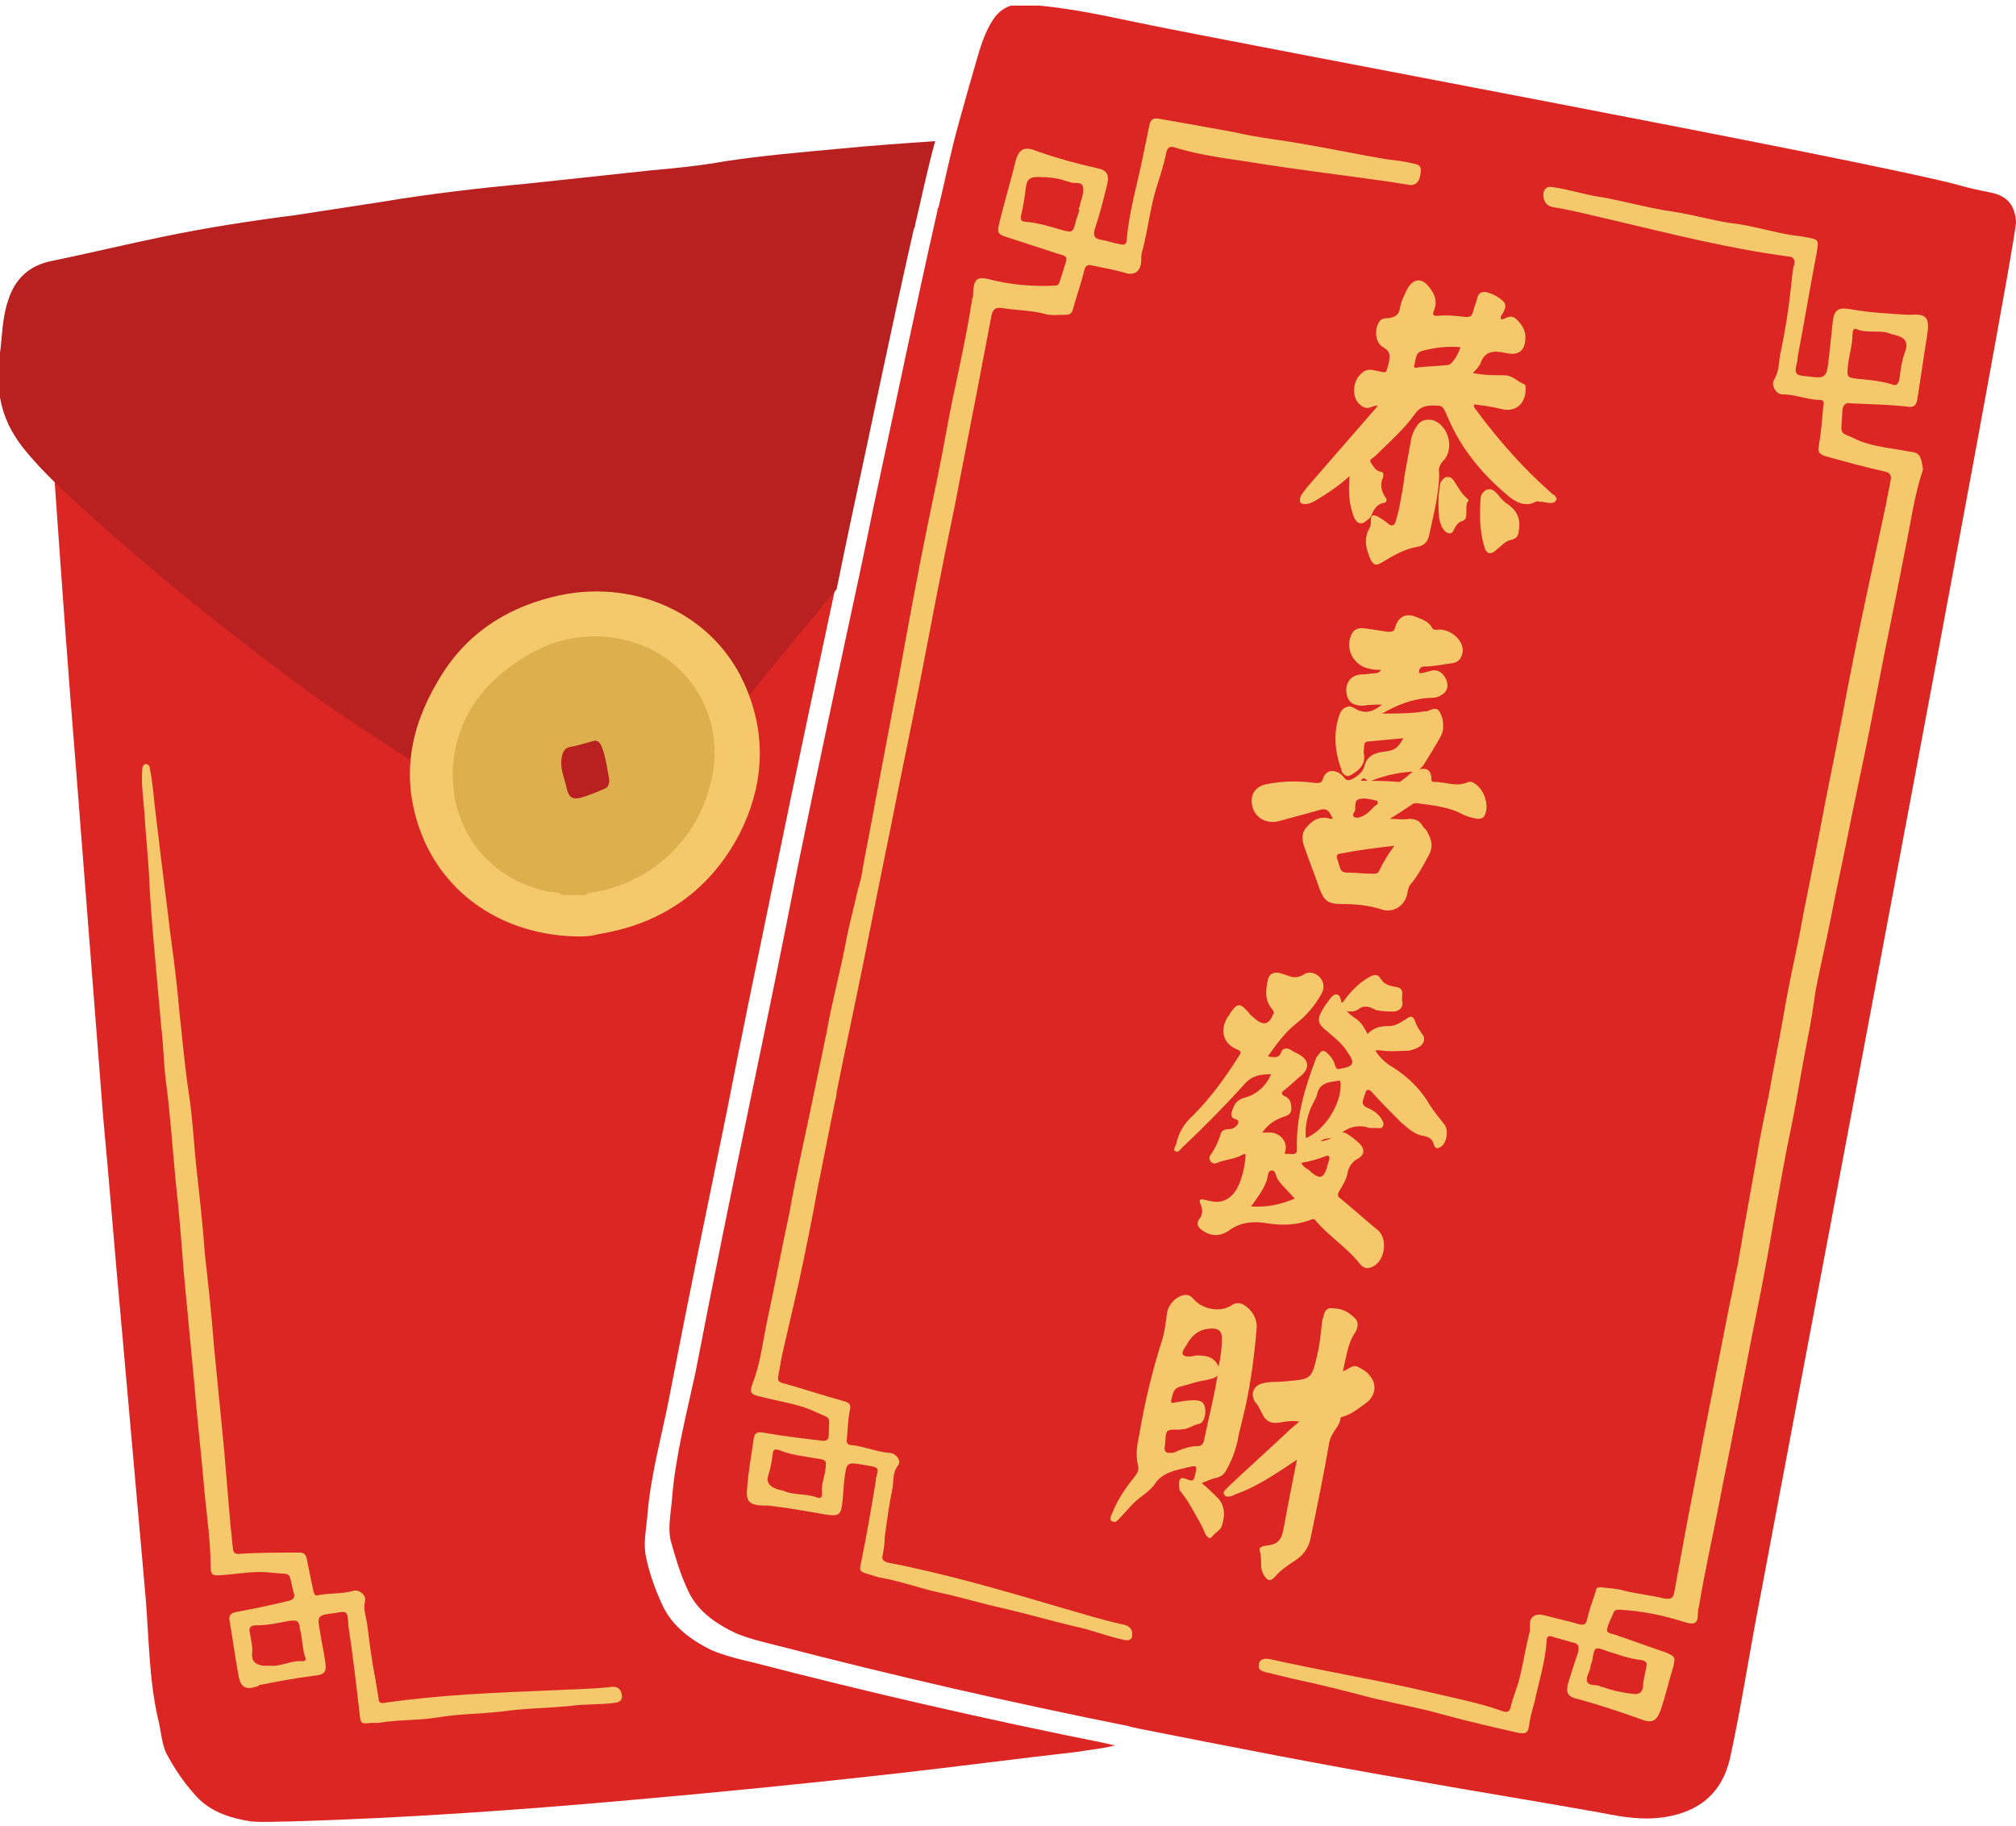
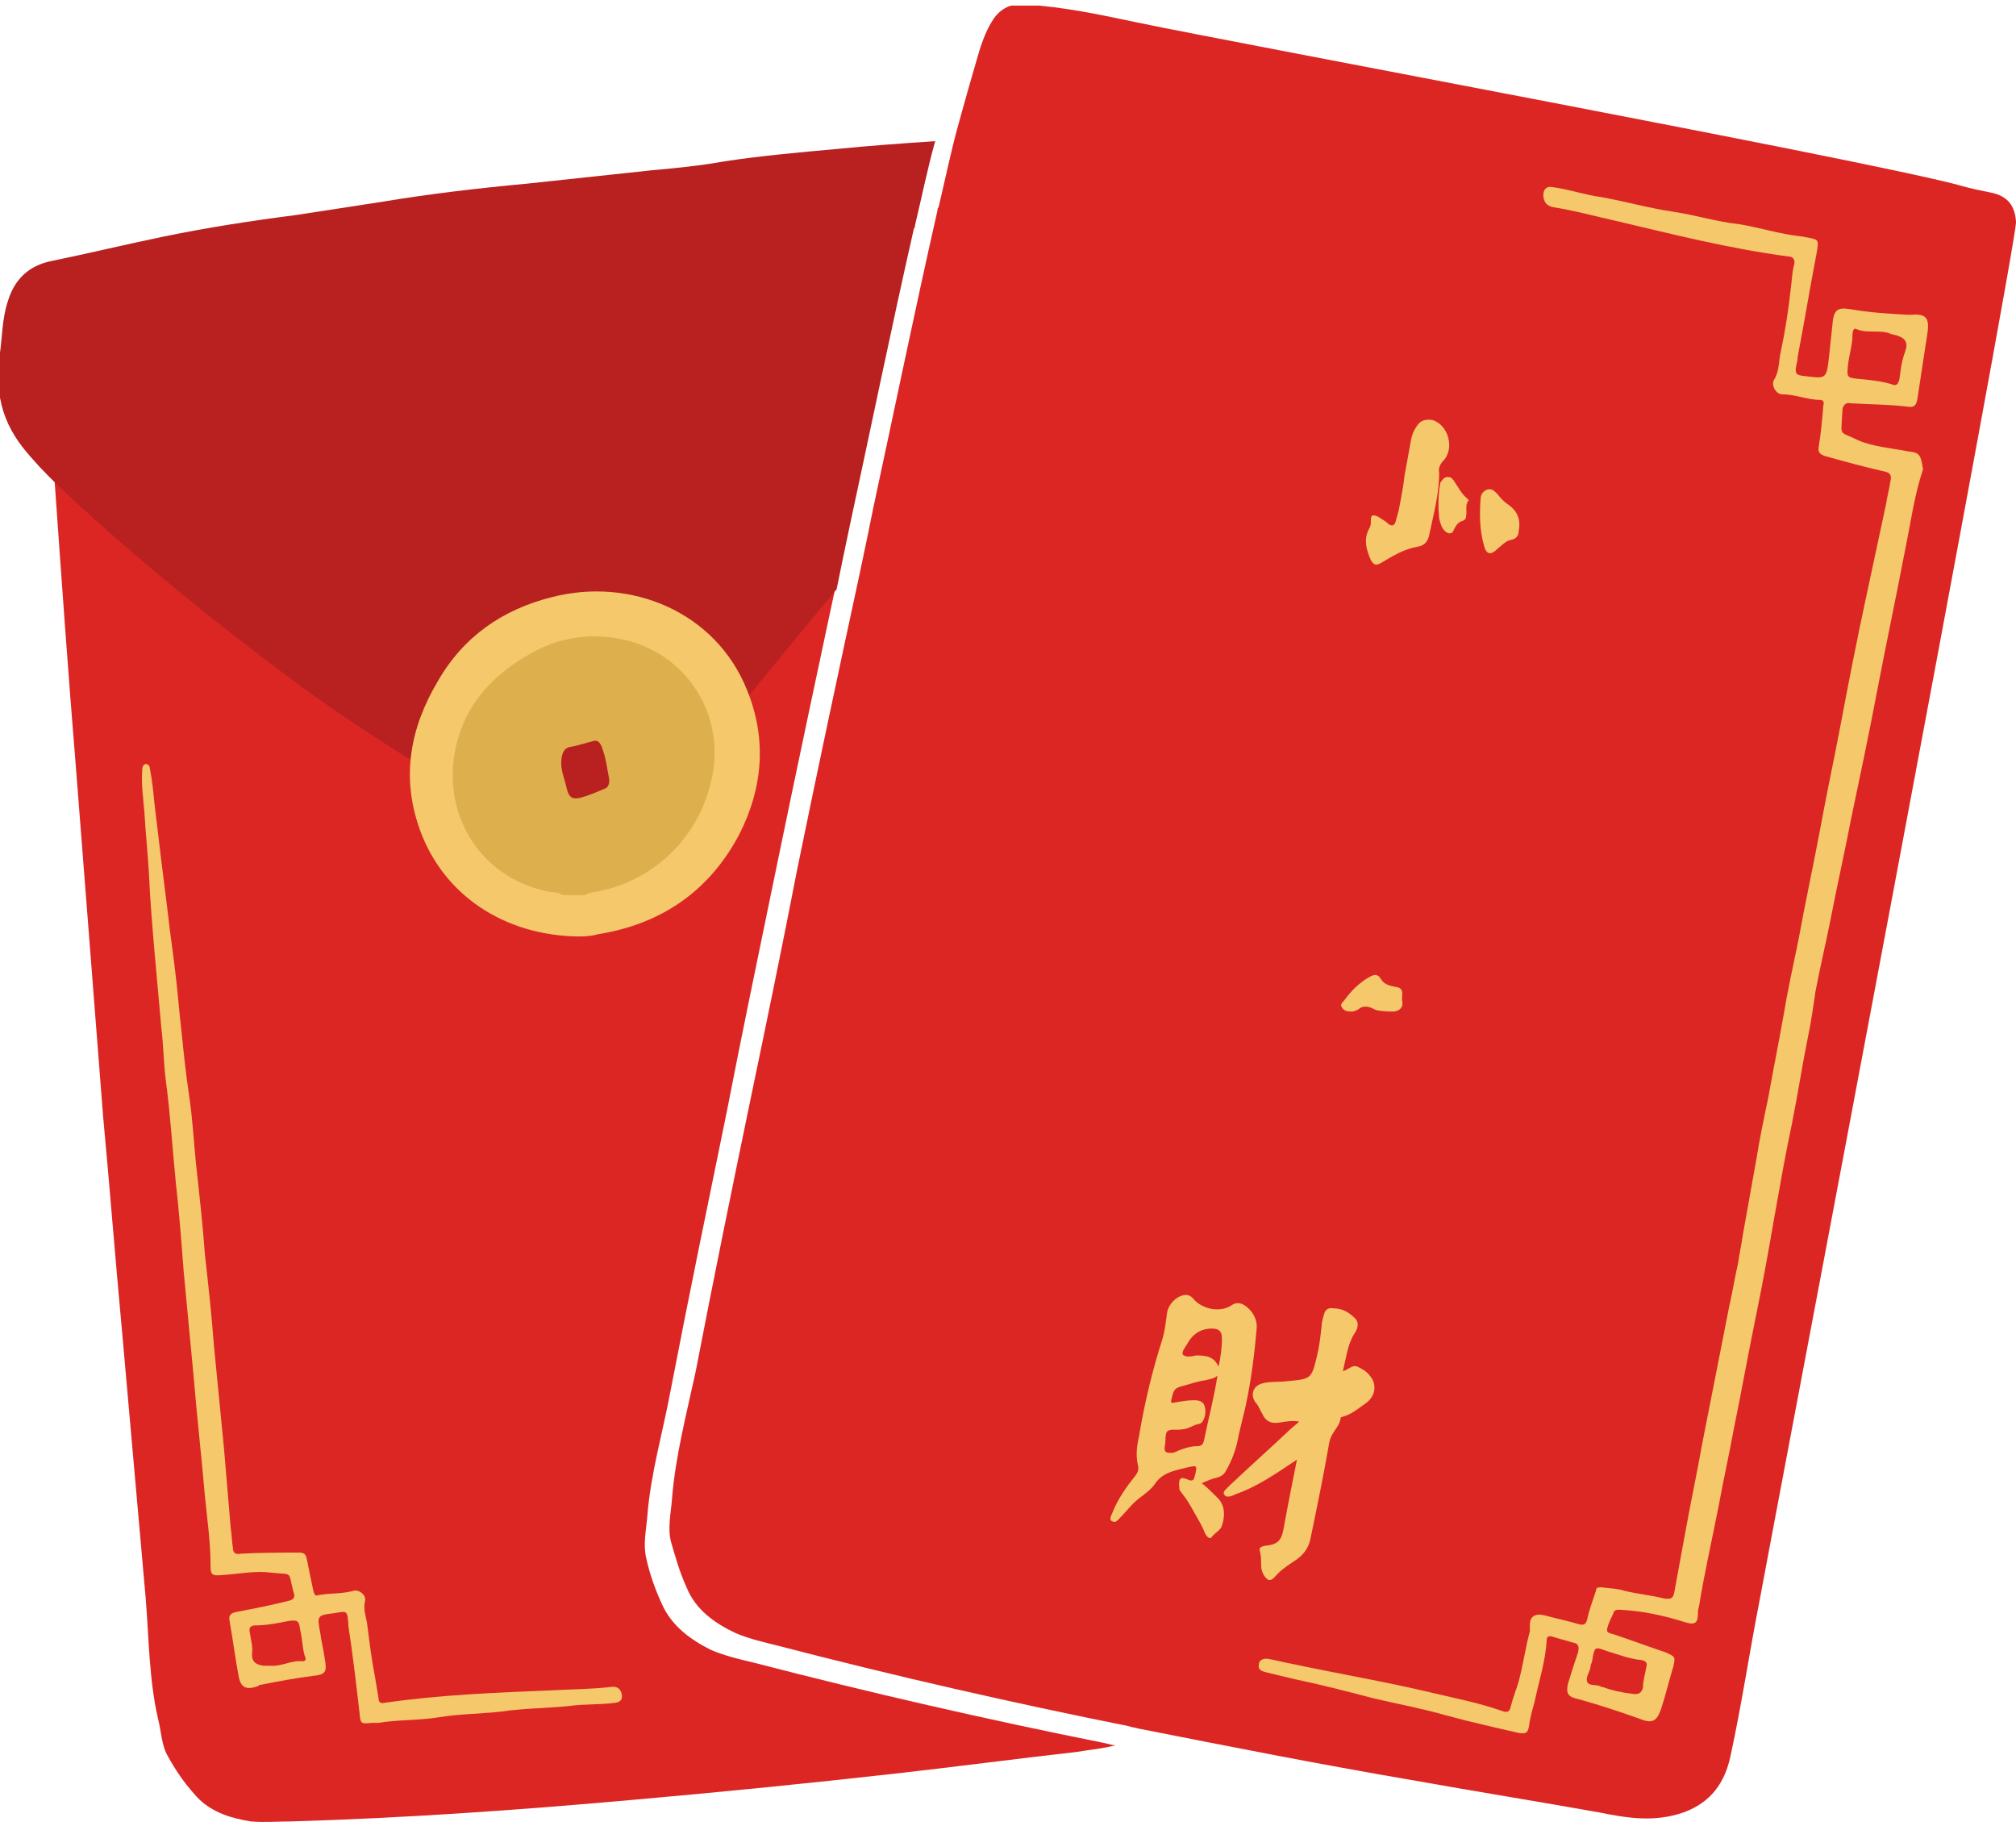
<svg xmlns="http://www.w3.org/2000/svg" width="180" height="163" viewBox="0 0 180 163" fill="none">
  <g clip-path="url(#clip0_388_346)">
    <path d="M99.601 155.8C98.501 156.1 97.301 156.2 96.101 156.4C90.801 157 85.501 157.7 80.201 158.3C72.201 159.2 64.201 160 56.201 160.7C46.101 161.6 36.101 162.3 26.001 162.6C24.801 162.6 23.601 162.7 22.401 162.6C20.501 162.3 18.601 161.7 17.301 160.1C16.401 159.1 15.601 157.9 15.001 156.8C14.401 155.8 14.401 154.5 14.101 153.4C13.301 149.9 13.301 146.2 13.001 142.6C12.301 134.7 11.601 126.8 10.901 118.9C10.301 112.5 9.801 106 9.201 99.6C8.401 89.3 7.601 79 6.801 68.8C6.101 60.3 5.501 51.8 4.901 43.3C4.601 39.2 4.401 35 4.501 30.9C4.501 29.6 4.501 28.2 4.901 26.9C5.201 25.8 5.901 25.2 7.001 24.9C10.101 24.2 13.301 23.9 16.401 23.6C25.501 22.9 34.701 22.4 43.901 22C48.701 21.8 53.601 21.5 58.401 21.3C66.101 20.9 73.801 20.6 81.501 20.4C79.501 29.2 77.701 38 75.801 46.8C73.501 57.5 71.201 68.3 69.001 79C67.601 85.8 66.201 92.5 64.901 99.2C63.201 107.5 61.501 115.7 59.901 124C59.201 127.8 58.101 131.5 57.801 135.3C57.701 136.6 57.401 137.8 57.701 139.1C58.001 140.5 58.501 141.9 59.101 143.2C60.001 145.2 61.701 146.4 63.501 147.3C64.701 147.8 65.901 148.1 67.201 148.4C77.601 151.1 88.101 153.5 98.601 155.6C99.101 155.7 99.301 155.8 99.601 155.8Z" fill="#DB2624" />
    <path d="M157.101 142.9C156.201 147.5 155.501 152.2 154.501 156.8C154.001 159.1 152.801 160.9 150.301 161.8C147.701 162.7 145.301 162.3 142.801 161.8C137.201 160.8 131.601 159.9 126.001 158.9C117.801 157.5 109.701 155.9 101.601 154.3C101.301 154.2 101.001 154.2 100.801 154.1C90.301 152 79.801 149.6 69.401 146.9C68.201 146.6 66.901 146.3 65.701 145.8C63.801 144.9 62.101 143.7 61.301 141.7C60.701 140.4 60.301 139 59.901 137.6C59.601 136.4 59.901 135.1 60.001 133.8C60.301 130 61.301 126.2 62.101 122.5C63.701 114.2 65.401 105.9 67.101 97.7C68.501 91 69.901 84.2 71.201 77.5C73.001 68.7 74.901 59.8 76.801 51C77.201 49.1 77.601 47.2 78.001 45.2C79.901 36.4 81.701 27.6 83.701 18.8C83.701 18.7 83.701 18.6 83.801 18.5C84.401 16 84.901 13.5 85.601 11C86.101 9.2 86.601 7.4 87.101 5.7C87.501 4.3 87.901 2.9 88.701 1.7C89.401 0.7 90.301 0.3 91.501 0.4C94.901 0.6 98.201 1.3 101.501 2C111.101 4 166.101 14.2 174.801 16.5C175.801 16.8 176.801 17 177.801 17.2C179.201 17.5 179.901 18.3 180.001 19.8C180.101 21.7 157.901 138.5 157.101 142.9Z" fill="#DB2624" />
    <path d="M83.5 12.6C82.8 15.1 82.3 17.6 81.7 20.1C81.7 20.2 81.7 20.3 81.6 20.4C79.6 29.2 77.8 38 75.9 46.8C75.5 48.7 75.1 50.6 74.7 52.6C72.2 55.6 69.7 58.6 67.2 61.7C66.8 62.2 66.4 62.6 65.9 63C65.7 63.2 65.4 63.3 65.3 63.1C64.9 62.6 64.7 63 64.4 63.2C61.3 66.1 58 68.9 54.2 70.9C52.7 71.7 51.2 72.1 49.5 72.2C48.9 72.3 48.3 72.2 47.7 71.9C47.1 71.6 46.5 71.5 45.9 71.5C45 71.5 44.1 71.3 43.4 70.9C40.8 69.6 37.9 68.7 35.5 67.1C32.2 65 28.9 62.8 25.7 60.4C19.8 56 14.1 51.4 8.6 46.5C6.3 44.4 3.9 42.3 2 39.9C1 38.6 0.3 37.2 0 35.5C-0.2 34.2 -0.1 32.9 0 31.5C0.2 30 0.2 28.4 0.7 26.9C1.3 24.9 2.6 23.7 4.6 23.3C8 22.6 11.3 21.8 14.7 21.1C18.6 20.3 22.5 19.7 26.4 19.2C29 18.8 31.6 18.4 34.2 18C38.4 17.3 42.7 16.8 47 16.4C50.7 16 54.5 15.6 58.2 15.2C60.4 15 62.5 14.8 64.7 14.4C68 13.9 71.4 13.6 74.7 13.3C77.7 13 80.6 12.8 83.5 12.6Z" fill="#B82120" />
    <path d="M51.599 83.6C44.999 83.5 39.599 79.9 37.499 74.1C35.799 69.4 36.599 65 39.099 60.8C41.399 56.8 44.899 54.4 49.299 53.3C56.299 51.5 63.899 54.6 66.699 61.6C68.499 66 68.099 70.4 65.999 74.5C63.299 79.6 58.999 82.5 53.399 83.4C52.699 83.6 51.999 83.6 51.599 83.6ZM52.099 71.7C52.499 71.7 52.899 71.6 53.299 71.5C53.999 71.2 54.999 70.1 54.799 69.6C54.499 68.7 54.399 67.7 53.999 66.8C53.599 65.9 53.099 65.5 52.299 65.8C51.199 66.1 49.799 66 49.499 67.6V67.7C49.399 68.5 49.499 69.3 49.799 70C50.199 71.1 50.999 71.7 52.099 71.7Z" fill="#F4C86B" />
    <path d="M33.799 153.8C33.599 153.8 33.399 153.8 33.199 153.8C32.199 153.9 32.199 153.9 32.099 152.9C31.799 150.3 31.499 147.7 31.099 145.1C31.099 145 31.099 145 31.099 144.9C30.999 143.8 30.999 143.8 29.899 144C28.299 144.2 28.299 144.2 28.599 145.8C28.699 146.6 28.899 147.3 28.999 148.1C29.199 149.2 29.099 149.5 27.999 149.6C26.399 149.8 24.799 150.1 23.299 150.4C23.199 150.4 23.099 150.4 23.099 150.5C21.999 150.9 21.499 150.7 21.299 149.6C20.999 148 20.799 146.4 20.499 144.7C20.399 144.2 20.599 144 21.099 143.9C22.699 143.6 24.199 143.3 25.799 142.9C26.199 142.8 26.399 142.6 26.199 142.1C25.699 140.2 26.199 140.6 24.299 140.4C22.799 140.2 21.399 140.5 19.899 140.6C18.899 140.7 18.799 140.6 18.799 139.7C18.799 137.7 18.499 135.6 18.299 133.6C17.999 130.1 17.599 126.6 17.299 123C16.999 119.8 16.699 116.6 16.399 113.5C16.199 110.9 15.999 108.2 15.699 105.6C15.399 102.5 15.199 99.4 14.799 96.4C14.599 94.8 14.599 93.3 14.399 91.7C14.199 89.5 13.999 87.2 13.799 85C13.599 82.7 13.399 80.3 13.299 78C13.199 76.2 12.999 74.4 12.899 72.6C12.799 71.3 12.599 70 12.699 68.8C12.699 68.6 12.699 68.3 12.999 68.2C13.299 68.2 13.399 68.5 13.399 68.7C13.599 69.7 13.699 70.8 13.799 71.8C13.999 73.5 14.199 75.1 14.399 76.8C14.599 78.4 14.799 80 14.999 81.6C15.199 83.5 15.499 85.3 15.699 87.2C15.899 88.8 15.999 90.4 16.199 92C16.399 94 16.599 95.9 16.899 97.9C17.199 99.9 17.299 101.9 17.499 103.9C17.799 106.6 18.099 109.3 18.299 112C18.599 114.7 18.899 117.4 19.099 120.1C19.399 123.2 19.699 126.2 19.999 129.3C20.199 131.7 20.399 134 20.599 136.4C20.699 137 20.699 137.6 20.799 138.2C20.799 138.6 20.999 138.8 21.499 138.7C23.199 138.6 24.999 138.6 26.699 138.6C27.099 138.6 27.299 138.7 27.399 139.2C27.599 140.2 27.799 141.2 27.999 142.1C28.099 142.4 28.199 142.5 28.399 142.4C29.499 142.2 30.599 142.3 31.599 142C32.099 141.9 32.699 142.4 32.599 142.9C32.399 143.7 32.699 144.3 32.799 145.1C32.999 146.7 33.199 148.3 33.499 149.8C33.599 150.4 33.699 151 33.799 151.6C33.799 152 33.999 152.1 34.399 152C39.299 151.3 44.199 151.1 49.199 150.9C50.999 150.8 52.699 150.8 54.499 150.6C54.999 150.5 55.399 150.7 55.499 151.2C55.599 151.6 55.499 151.9 54.999 152C53.599 152.2 52.199 152.1 50.799 152.3C48.799 152.5 46.699 152.5 44.699 152.8C42.899 153 40.999 153 39.199 153.3C37.399 153.6 35.599 153.5 33.799 153.8ZM24.099 148.7C25.099 148.8 25.999 148.2 26.999 148.3C27.399 148.3 27.299 148 27.199 147.8C26.999 147.1 26.999 146.3 26.799 145.5C26.699 144.7 26.599 144.6 25.799 144.7C24.799 144.9 23.799 145.1 22.799 145.1C22.399 145.1 22.199 145.3 22.299 145.7C22.399 146.4 22.599 147 22.499 147.7C22.499 148.4 22.899 148.6 23.499 148.7C23.599 148.7 23.899 148.7 24.099 148.7Z" fill="#F4C86B" />
-     <path d="M121.499 69.7C122.599 69.7 123.699 69.7 124.899 69.8C125.099 69.8 125.199 69.6 125.399 69.5C125.799 69.2 126.099 68.8 126.599 68.7C127.299 68.5 127.799 68.7 127.799 69.5C127.799 69.8 127.899 69.8 128.099 69.8C129.099 69.8 130.099 70.3 131.099 69.8C131.199 69.8 131.299 69.8 131.399 69.8C132.399 70.2 132.999 71.7 132.599 72.7C132.499 73 132.299 73.1 131.899 73.1C131.399 73 130.999 72.9 130.599 72.7C129.299 72 127.899 71.9 126.499 71.7C126.399 71.7 126.199 71.7 126.099 71.8C125.499 72.2 124.899 72.6 124.099 73.1C124.799 73.1 125.299 73.2 125.799 73.1C126.299 73.1 126.699 73.2 126.999 73.7C127.099 73.9 127.299 74 127.399 74.2C127.799 74.9 127.999 75.5 127.599 76.3C127.099 77.2 126.599 78.2 125.899 79C125.699 79.3 125.699 79.6 125.599 80C125.299 80.9 124.399 81.5 123.399 81.2C122.199 80.8 120.899 80.7 119.699 80.7C118.599 80.7 118.199 80.4 117.799 79.3C117.399 78.1 116.899 76.9 116.499 75.7C116.199 75 116.199 74.3 116.699 73.8C117.199 73.2 117.899 72.8 118.799 73.1C118.899 73.1 118.899 73.1 118.999 73.1C118.599 72.2 118.399 72.1 117.499 72.4C116.399 72.7 115.299 73 114.199 73.3C113.099 73.6 111.999 73 111.799 71.9C111.599 70.9 112.099 70.2 113.099 70C114.599 69.7 115.999 69.7 117.499 69.9C117.799 69.9 117.999 69.9 118.099 69.6C118.299 68.8 118.999 68.6 119.699 69.1C119.999 69.3 120.099 69.8 120.599 69.6C121.099 69.4 121.599 69 121.799 68.5C121.999 67.5 122.699 67.2 123.599 67.1C124.499 67 124.799 66.8 125.299 65.9C124.199 66 123.199 66.1 122.099 66.2C121.899 66.2 121.799 66.4 121.799 66.6C121.799 66.9 121.699 67.1 121.799 67.4C121.899 68.3 121.299 68.8 120.599 69.2C120.399 69.3 120.199 69.3 120.099 69.2C119.999 69.1 119.799 69 119.799 68.8C119.199 67.2 118.999 65.5 119.599 63.8C119.699 63.5 119.899 63.2 120.299 63.1C120.499 63 120.699 63.1 120.899 63.2C121.699 63.7 122.399 63.7 123.399 62.9C122.799 62.9 122.299 62.9 121.699 63C120.699 63 120.299 62.6 120.199 61.7C120.199 60.8 120.699 60.2 121.699 60.2C122.099 60.2 122.399 60.1 122.799 60.1C122.999 60.1 123.199 60 123.299 59.8C122.999 59.8 122.599 59.8 122.299 59.7C120.999 59.5 120.099 58.1 120.599 56.8C120.799 56.2 121.199 56 121.899 56.1C122.599 56.2 123.299 56.3 123.899 56.4C124.299 56.4 124.499 56.4 124.599 55.9C124.899 55 125.599 54.7 126.499 55.1C126.999 55.3 127.599 55.5 127.899 56.1C128.099 56.3 128.299 56.2 128.499 56.2C129.599 56.2 130.699 57.2 130.599 58.2C130.499 58.7 130.299 59.1 129.699 59.2C128.899 59.3 127.999 59.5 127.199 59.5C126.799 59.5 126.699 59.7 126.699 60.1C126.999 60.1 127.299 60 127.699 59.9C128.299 59.7 128.799 60 129.099 60.6C129.399 61.3 129.199 61.8 128.599 62.1C128.299 62.3 127.899 62.3 127.599 62.3C126.099 62.4 124.799 62.9 123.399 63.7C124.799 63.7 125.999 63.7 127.199 63.5C127.299 63.5 127.299 63.5 127.399 63.5C128.299 63.1 128.499 63.2 128.799 64.2C128.899 64.8 128.899 65.3 128.599 65.8C128.099 66.7 127.599 67.5 127.099 68.3C126.799 68.7 126.399 68.9 125.899 68.9C124.599 69 123.399 69.3 122.199 69.8C121.799 69.4 121.699 69.4 121.499 69.7ZM124.499 75.5C122.799 75.7 121.199 75.9 119.699 76.2C119.399 76.2 119.299 76.4 119.399 76.7C119.499 76.9 119.499 77.1 119.599 77.3C119.699 77.8 119.899 77.9 120.399 77.9C121.099 77.9 121.799 78 122.599 78C122.799 78 122.999 78 123.099 77.8C123.499 77 123.899 76.3 124.499 75.5ZM122.599 71.4C122.099 71.3 121.599 71.2 121.199 71.4C120.999 71.5 120.999 72 120.999 72.3C120.999 72.4 120.999 72.4 120.899 72.5C120.699 72.9 120.899 73 121.199 73C121.899 72.9 122.299 72.4 122.699 72C122.799 71.9 123.099 71.8 122.999 71.6C122.999 71.4 122.799 71.5 122.599 71.4Z" fill="#F4C86B" />
    <path d="M107.299 132.4C107.799 132.8 108.199 133.2 108.599 133.6C109.399 134.3 109.399 135.3 109.099 136.2C108.999 136.6 108.499 136.8 108.199 137.2C107.999 137.5 107.699 137.1 107.599 136.9C107.399 136.4 107.199 136 106.899 135.5C106.499 134.8 106.099 134 105.599 133.4C105.499 133.2 105.299 133.1 105.299 132.9C105.199 131.9 105.399 131.8 106.099 132.1C106.599 132.3 106.599 132 106.699 131.7C106.899 130.8 106.899 130.8 105.999 131C105.699 131.1 105.499 131.1 105.199 131.2C104.399 131.4 103.599 131.7 103.099 132.5C102.599 133.2 101.799 133.6 101.199 134.2C100.799 134.6 100.399 135.1 99.999 135.5C99.799 135.7 99.599 136 99.299 135.8C98.999 135.7 99.199 135.3 99.299 135.1C99.799 133.8 100.599 132.7 101.399 131.7C101.599 131.4 101.699 131.2 101.599 130.8C101.399 129.9 101.499 129.1 101.699 128.2C102.199 125.2 102.899 122.3 103.799 119.5C103.999 118.8 104.099 118 104.199 117.2C104.299 116.6 104.699 116.1 105.199 115.8C105.799 115.5 106.199 115.5 106.599 116C107.399 116.9 108.999 117.2 109.999 116.5C110.299 116.3 110.599 116.3 110.899 116.4C111.699 116.8 112.299 117.7 112.199 118.6C111.999 121 111.699 123.3 111.199 125.6C110.999 126.4 110.799 127.3 110.599 128.1C110.399 129.3 109.999 130.4 109.399 131.4C109.199 131.7 108.999 131.8 108.699 131.9C108.199 132 107.799 132.2 107.299 132.4ZM108.699 122.8C108.399 123.1 107.999 123.1 107.699 123.2C106.999 123.3 106.399 123.5 105.699 123.7C104.899 123.9 104.799 124 104.599 124.9C104.499 125.2 104.599 125.3 104.899 125.2C105.499 125.1 105.999 125 106.599 125C107.099 125 107.499 125.1 107.599 125.7C107.699 126.2 107.499 127 107.099 127.1C106.499 127.2 106.099 127.6 105.499 127.6C105.099 127.7 104.499 127.5 104.199 127.8C103.999 128.1 104.099 128.7 103.999 129.1C103.899 129.7 104.199 129.7 104.599 129.7C104.799 129.7 104.999 129.6 105.199 129.5C105.699 129.3 106.299 129.1 106.899 129.1C107.199 129.1 107.399 129 107.499 128.6C107.899 126.6 108.399 124.8 108.699 122.8ZM108.799 122C108.999 121.1 109.099 120.3 109.099 119.5C109.099 118.9 108.899 118.6 108.199 118.6C107.299 118.6 106.599 119 106.099 119.8C105.899 120.2 105.499 120.6 105.599 120.9C105.799 121.2 106.399 121.1 106.799 121C107.699 121 108.399 121.1 108.799 122Z" fill="#F4C86B" />
    <path d="M115.799 130.3C113.999 131.5 112.299 132.7 110.299 133.4C110.099 133.5 109.899 133.6 109.699 133.6C109.499 133.6 109.399 133.6 109.299 133.4C109.199 133.3 109.299 133.1 109.399 133C109.499 132.9 109.699 132.7 109.799 132.6C111.599 130.9 113.399 129.3 115.199 127.6C115.399 127.4 115.699 127.2 115.999 126.9C115.299 126.8 114.799 126.9 114.199 127C113.499 127.1 112.999 126.9 112.699 126.2C112.499 125.9 112.399 125.5 112.099 125.2C111.599 124.5 111.899 123.7 112.699 123.5C113.399 123.3 114.099 123.4 114.899 123.3C117.099 123.1 117.099 123.1 117.599 121C117.799 120.2 117.899 119.3 117.999 118.4C117.999 118.1 118.099 117.7 118.199 117.4C118.299 116.9 118.599 116.7 119.099 116.8C119.899 116.8 120.499 117.2 120.999 117.7C121.399 118.1 121.199 118.7 120.899 119.1C120.299 120.1 120.199 121.2 119.899 122.4C120.399 122.3 120.699 121.8 121.199 122C121.599 122.2 121.999 122.4 122.299 122.8C122.999 123.6 122.799 124.7 121.899 125.3C121.199 125.8 120.599 126.3 119.799 126.5C119.799 126.5 119.699 126.5 119.699 126.6C119.599 127.4 118.899 127.8 118.699 128.7C118.199 131.6 117.599 134.5 116.999 137.4C116.799 138.3 116.299 138.9 115.499 139.4C114.899 139.8 114.299 140.2 113.799 140.8C113.399 141.2 113.199 141.1 112.899 140.7C112.699 140.4 112.599 140.1 112.599 139.7C112.599 139.3 112.599 138.9 112.499 138.5C112.399 138.2 112.499 138.1 112.899 138C113.999 137.9 114.399 137.6 114.599 136.5C114.999 134.3 115.399 132.3 115.799 130.3Z" fill="#F4C86B" />
-     <path d="M117.898 101.9C118.398 101.8 118.798 101.7 119.198 101.4C119.598 101 119.998 101 120.398 101.3C120.698 101.5 121.098 101.8 121.398 102.1C121.898 102.6 121.798 103.1 121.298 103.4C120.698 103.7 120.398 104.2 120.298 104.8C120.198 105.3 119.898 105.8 119.598 106.3C119.398 106.6 119.398 106.8 119.698 107C120.798 107.9 121.898 108.9 122.998 109.8C123.898 110.5 123.698 112.4 122.698 113C122.198 113.3 121.798 113.3 121.398 112.8C120.298 111.4 118.698 110.4 117.498 109C117.398 108.8 117.198 108.8 116.998 108.9C115.698 109.4 114.398 109.4 113.098 109.2C111.898 109 110.798 109.1 109.798 109.8C108.998 110.4 108.098 110.4 107.298 109.8C106.898 109.5 106.798 109.2 107.098 108.8C107.398 108.4 107.398 108 107.198 107.5C106.998 107.1 107.198 107 107.498 107.1C107.698 107.1 107.798 107.2 107.998 107.2C109.098 107.5 109.998 107 110.498 106C110.898 105.2 111.098 104.3 111.198 103.4C111.198 103.1 111.298 102.9 110.898 103.1C110.198 103.5 109.398 103.5 108.698 103.8C108.498 103.9 108.298 103.9 108.098 103.7C107.998 103.5 107.898 103.3 108.098 103.1C108.498 102.5 108.798 101.9 108.998 101.2C109.098 100.9 109.398 100.8 109.698 100.8C109.998 100.8 110.198 100.7 110.398 100.5C110.598 100.3 110.698 100 110.298 99.9C109.898 99.8 109.898 99.5 109.998 99.2C110.198 98.6 110.398 98.2 111.098 98C112.198 97.7 112.998 97 113.498 95.9C112.498 95.9 111.798 96 111.098 96.8C109.298 98.8 107.398 100.7 105.498 102.5C105.398 102.6 105.198 102.9 104.998 102.8C104.698 102.7 104.898 102.4 104.998 102.2C105.198 101.2 105.698 100.3 106.498 99.6C108.098 98 109.398 96.2 110.598 94.3C110.798 94 110.898 93.9 110.498 93.7C109.198 93.2 108.898 92 109.598 90.8C109.698 90.7 109.798 90.6 109.798 90.5C110.498 89.5 110.698 89.5 111.498 90.4C111.598 90.6 111.798 90.7 111.998 90.9C112.798 91.6 113.298 91.5 113.698 90.5C113.798 90.3 113.698 90.3 113.598 90.1C112.898 89.3 112.998 88.4 113.198 87.5C113.298 86.9 113.798 86.7 114.398 86.9C114.598 87 114.798 87 114.998 87.1C115.498 87.3 115.898 87.3 116.398 87C116.798 86.7 117.398 86.8 117.798 87.2C118.198 87.6 118.298 88.1 117.998 88.7C117.398 89.8 116.598 90.7 115.698 91.4C114.698 92.2 113.998 93.2 113.198 94.3C113.798 94.4 114.198 94.5 114.398 93.9C114.498 93.6 114.898 93.5 115.198 93.7C115.498 93.9 115.798 94 116.098 94.2C116.898 94.7 116.898 95.4 116.198 96C115.698 96.4 115.198 96.9 114.698 97.3C114.398 97.5 114.298 97.7 114.798 97.9C115.198 98.1 115.298 98.5 115.298 99C115.298 99.4 114.998 99.6 114.598 99.7C113.798 100 113.298 100.3 112.698 101.1C112.998 101.1 113.198 101.1 113.398 101.1C114.198 101.1 114.898 101.8 114.798 102.6C114.798 102.8 114.498 103.1 114.998 103C115.298 103 115.798 103.2 115.798 102.6C115.698 99.8 116.498 97.1 117.498 94.5C117.498 94.4 117.598 94.3 117.698 94.2C117.998 93.7 118.198 93.7 118.598 94.1C118.898 94.4 119.098 94.7 119.198 95.1C119.298 95.4 119.398 95.5 119.698 95.4C120.898 95.2 120.998 94.9 120.298 93.9C119.798 93.1 118.998 92.5 118.298 91.9C117.698 91.4 117.598 91 117.998 90.3C118.198 89.9 118.498 89.5 118.798 89.1C119.198 88.6 119.598 88.7 119.698 89.2C119.898 90 120.398 90.5 120.998 90.9C121.498 91.2 121.798 91.7 122.098 92.3C122.698 91.7 123.298 91.6 123.998 91.6C124.598 91.6 124.998 91.3 125.498 91C125.998 90.6 126.198 90.7 126.398 91.3C126.498 91.6 126.698 91.9 126.898 92.2C127.298 92.6 127.198 93.1 126.798 93.4C126.498 93.6 126.198 93.7 125.798 93.8C124.998 93.8 124.198 93.9 123.498 93.8C123.298 93.8 123.098 93.7 122.798 93.8C123.198 94.4 123.698 94.9 124.398 95.3C125.798 96.2 126.898 97.3 127.698 98.7C128.098 99.3 128.498 99.8 128.898 100.3C129.398 100.8 129.198 102.1 128.598 102.4C128.298 102.6 128.098 102.5 127.998 102.1C127.898 101.7 127.598 101.5 127.098 101.4C126.298 101.3 125.698 100.7 125.098 100.2C124.198 99.3 123.298 98.4 122.498 97.5C122.198 97.2 121.998 97.2 121.898 97.6C121.898 97.7 121.798 97.8 121.798 97.9C121.598 98.4 121.598 98.7 122.098 98.9C122.598 99.1 122.998 99.4 123.298 99.8C123.398 100 123.598 100.2 123.498 100.5C123.398 100.8 123.098 100.7 122.898 100.7C122.698 100.7 122.498 100.7 122.298 100.7C121.098 100.3 120.098 100.7 119.298 101.6C118.298 101.6 118.098 101.7 117.898 101.9ZM116.598 101.6C118.298 100.9 119.798 98.5 119.698 96.7C119.698 96.5 119.598 96.4 119.398 96.5C118.598 96.6 117.798 96.7 117.598 97.7C117.498 98.1 117.198 98.5 116.998 99C116.698 99.8 116.498 100.6 116.598 101.6ZM115.598 107C115.098 106.4 114.498 105.9 114.098 105.3C113.898 105 113.898 104.4 113.498 104.5C113.198 104.5 113.198 105.1 113.098 105.4C112.798 106.2 112.298 106.9 111.698 107.7C113.198 107.8 114.398 107.5 115.598 107ZM116.198 103.8C116.298 104.1 116.598 104.3 116.798 104.4C117.898 105.4 118.198 105.3 118.598 103.8C118.598 103.7 118.698 103.6 118.698 103.4C118.698 103.2 118.598 103.1 118.398 103.2C117.598 103.5 116.898 103.7 116.198 103.8Z" fill="#F4C86B" />
    <path d="M122.997 90.2C122.897 90.2 122.697 90.1 122.497 90C122.097 89.8 121.597 89.8 121.297 90.1C121.097 90.2 120.897 90.3 120.697 90.3C120.397 90.3 119.997 90.3 119.797 89.9C119.597 89.6 119.997 89.4 120.097 89.2C120.697 88.4 121.397 87.7 122.297 87.2C122.697 87 122.997 86.9 123.297 87.4C123.597 87.9 124.097 88 124.597 88.1C125.497 88.2 125.097 88.9 125.197 89.4C125.297 89.8 125.097 90.2 124.497 90.3C123.997 90.3 123.597 90.3 122.997 90.2Z" fill="#F4C86B" />
-     <path d="M120.499 42.5C119.499 43.4 118.599 44 117.599 44.6C117.299 44.8 116.899 45 116.499 45C116.099 45 115.999 44.8 116.099 44.4C116.199 44.1 116.499 43.8 116.699 43.5C118.699 41.2 120.699 38.9 122.699 36.6C122.799 36.5 122.899 36.4 122.999 36.2C122.599 36.2 122.299 36.5 121.899 36.4C121.299 36.2 120.899 35.6 120.899 34.9C120.899 34.3 121.099 33.7 121.599 33.3C121.999 32.9 122.499 33 122.899 33.1C123.899 33.3 123.699 33.4 123.999 32.4C124.099 31.8 124.199 31.4 123.499 31C122.799 30.6 122.699 29.5 123.099 28.8C123.299 28.4 123.699 28.4 123.999 28.4C124.599 28.3 124.899 28.1 124.999 27.5C125.099 26.9 125.399 26.3 125.699 25.7C126.199 24.9 126.899 24.8 127.499 25.5C128.099 26.2 128.399 26.9 127.999 27.8C127.899 28.1 127.999 28.2 128.299 28.2C129.199 28.1 129.999 28.2 130.899 28.3C131.299 28.3 131.399 28.2 131.499 27.9C131.599 27.5 131.799 27 131.899 26.6C131.999 26.1 132.399 26 132.799 26.1C133.099 26.2 133.399 26.3 133.699 26.5C134.499 27 134.599 27.3 134.099 28.1C133.999 28.2 133.999 28.3 133.999 28.5C134.099 28.5 134.199 28.5 134.199 28.5C134.599 28.3 134.999 28.1 135.399 28.5C135.799 28.9 136.199 29.4 136.199 30.1C136.199 31.3 135.599 31.8 134.399 31.5C133.399 31.3 132.599 31.3 132.199 32.4C132.099 32.7 131.799 33 131.499 33.3C132.499 33.5 133.399 33.5 134.299 33.5C135.099 33.5 135.499 34.1 136.099 34.3C136.299 34.4 136.199 34.8 136.199 35.1C135.999 36.3 135.099 36.8 133.999 36.5C133.199 36.3 132.399 36.2 131.599 36.1C131.599 36.4 131.699 36.5 131.799 36.6C133.799 39.3 135.999 41.8 138.499 44C138.599 44.1 138.699 44.2 138.799 44.2C138.899 44.4 139.099 44.5 138.899 44.7C138.799 44.9 138.599 44.9 138.399 44.9C138.099 44.9 137.899 44.8 137.599 44.8C137.399 44.8 137.299 44.7 137.099 44.8C136.199 45.3 135.299 44.8 134.699 44.3C132.299 42.3 130.399 40 129.199 37.1C128.799 36.2 128.799 36.2 127.899 36.2C127.199 36.2 126.699 36.4 126.299 37C125.299 38.4 123.999 39.5 122.799 40.7C122.599 40.9 122.199 41 122.399 41.3C122.599 41.6 122.799 42 123.199 42.1C123.599 42.1 123.499 42.4 123.499 42.6C123.199 43.2 123.299 43.8 123.699 44.4C123.899 44.6 123.799 44.9 123.499 44.9C122.999 45 122.699 45.4 122.499 45.9C122.399 46.1 122.299 46.3 122.099 46.4C121.599 46.9 121.199 46.8 120.899 46.2C120.399 44.9 120.399 43.8 120.499 42.5ZM130.399 31C129.399 30.9 128.399 31 127.499 31.2C126.499 31.4 126.499 31.5 126.299 32.5C126.199 32.8 126.299 32.9 126.599 32.8C127.399 32.7 128.199 32.7 129.099 32.6C129.299 32.6 129.399 32.6 129.599 32.4C129.899 32.1 130.199 31.6 130.399 31Z" fill="#F4C86B" />
    <path d="M125.398 42.5C125.598 41.4 125.798 40.3 125.998 39.2C126.098 38.7 126.298 38.3 126.598 37.9C126.898 37.5 127.398 37.4 127.898 37.5C129.298 37.9 129.898 40 128.898 41.1C128.598 41.4 128.398 41.8 128.498 42.2C128.498 44.1 127.998 45.9 127.598 47.8C127.498 48.3 127.198 48.7 126.598 48.8C125.398 49 124.398 49.6 123.398 50.2C122.898 50.5 122.698 50.5 122.398 50C121.998 49.1 121.698 48.1 122.298 47.1C122.398 46.9 122.398 46.7 122.398 46.5C122.398 46 122.498 45.9 122.998 46.1C123.298 46.3 123.698 46.5 123.998 46.8C124.298 47 124.498 46.9 124.598 46.6C124.698 46.2 124.798 45.9 124.898 45.5C125.098 44.4 125.298 43.5 125.398 42.5Z" fill="#F4C86B" />
    <path d="M135.598 47.4C135.598 47.8 135.398 48.1 134.898 48.2C134.398 48.3 134.098 48.7 133.698 49C133.098 49.6 132.698 49.5 132.498 48.7C132.098 47.3 132.098 45.9 132.198 44.5C132.198 44.1 132.498 43.8 132.798 43.7C133.198 43.6 133.398 43.8 133.698 44.1C133.998 44.5 134.298 44.8 134.598 45C135.498 45.6 135.798 46.4 135.598 47.4Z" fill="#F4C86B" />
    <path d="M129.399 42.6C129.599 42.6 129.699 42.8 129.799 42.9C130.199 43.5 130.499 44.1 130.999 44.5C131.099 44.6 131.199 44.7 131.099 44.7C130.799 45.1 130.999 45.6 130.899 46.1C130.899 46.3 130.799 46.4 130.599 46.5C130.199 46.6 129.999 46.9 129.799 47.3C129.699 47.7 129.299 47.7 128.999 47.4C128.699 47.1 128.599 46.7 128.499 46.3C128.399 45.2 128.399 44.2 128.599 43.1C128.799 42.8 128.999 42.5 129.399 42.6Z" fill="#F4C86B" />
-     <path d="M126.198 14.6C125.398 14.4 124.498 14.3 123.698 14.2C121.298 13.8 118.998 13.3 116.598 12.9C114.498 12.5 112.298 12.3 110.198 11.8C107.998 11.4 105.798 11 103.498 10.6C102.898 10.5 102.698 10.7 102.598 11.3C102.398 12.3 102.198 13.2 101.998 14.2C101.498 16.6 100.798 19 100.598 21.4C100.598 21.8 100.398 21.9 99.998 21.8C99.398 21.7 98.898 21.5 98.298 21.4C97.598 21.3 97.598 20.9 97.798 20.3C98.198 19.1 98.498 17.9 98.798 16.7C99.098 15.6 98.898 15.2 97.898 15C96.098 14.6 94.298 14.1 92.598 13.5C91.398 13 90.898 13.3 90.598 14.7C90.198 16.3 89.698 18 89.298 19.6C88.998 20.8 88.998 20.9 89.998 21.2C91.498 21.7 93.098 22.2 94.598 22.7C94.898 22.8 95.298 22.8 95.198 23.3C94.998 23.9 94.798 24.6 94.598 25.2C94.498 25.5 94.298 25.5 94.098 25.5C92.098 25.6 90.098 25.4 88.198 24.9C87.298 24.7 86.998 24.9 86.898 25.9C86.898 26.2 86.898 26.5 86.798 26.7C86.198 30.7 85.198 34.6 84.498 38.5C83.998 41.3 83.398 44.1 82.798 47C81.898 51.4 81.098 55.8 80.298 60.2C79.598 63.9 78.898 67.6 78.198 71.3C77.798 73.6 77.298 75.9 76.898 78.3C76.798 78.7 76.698 79.1 76.598 79.4C76.298 80.8 75.898 82.2 75.598 83.7C75.098 86.5 74.298 89.3 73.798 92.2C73.298 94.6 72.798 97 72.298 99.4C71.698 102.3 70.998 105.3 70.498 108.2C69.798 111.4 69.198 114.7 68.498 117.9C68.098 119.8 67.898 121.7 67.198 123.5C66.898 124.3 66.998 124.5 67.998 124.7C69.498 125.1 71.098 125.3 72.498 125.9C74.398 126.8 73.998 126.2 73.998 128.1C73.998 128.5 73.798 128.7 73.298 128.6C71.598 128.4 69.898 128.2 68.198 127.9C67.598 127.8 67.398 127.9 67.298 128.4C67.098 129.9 66.798 131.4 66.698 133C66.598 134.1 66.998 134.4 68.298 134.4C68.398 134.4 68.498 134.4 68.598 134.4C70.298 134.6 71.998 134.9 73.698 135.2C74.898 135.4 75.098 135.2 75.198 134.2C75.298 133.5 75.298 132.8 75.398 132C75.598 130.5 75.598 130.5 77.298 130.8C78.498 131 78.498 131 78.198 132C78.198 132.1 78.198 132.1 78.198 132.2C77.798 134.6 77.398 137 76.898 139.4C76.698 140.3 76.698 140.3 77.798 140.6C77.998 140.7 78.198 140.7 78.398 140.8C80.298 141.1 82.098 141.8 83.998 142.2C85.898 142.6 87.798 143.2 89.698 143.6C91.798 144.1 93.898 144.7 95.998 145.2C97.498 145.5 98.898 146.1 100.398 146.4C100.898 146.5 101.098 146.3 101.098 145.9C101.098 145.4 100.798 145.1 100.198 145C98.298 144.6 96.498 144 94.698 143.5C89.598 142 84.498 140.5 79.298 139.5C78.898 139.4 78.698 139.2 78.798 138.9C78.898 138.4 78.998 137.8 78.998 137.2C79.198 135.7 79.398 134.2 79.698 132.8C79.798 132.1 79.698 131.4 80.198 130.8C80.498 130.4 79.998 129.7 79.398 129.7C78.198 129.6 77.098 129.1 75.998 129C75.698 129 75.598 128.8 75.598 128.6C75.698 127.7 75.698 126.7 75.898 125.8C75.998 125.4 75.798 125.2 75.398 125.1C73.598 124.6 71.798 124 69.998 123.5C69.498 123.4 69.398 123.2 69.498 122.8C69.598 122.2 69.698 121.7 69.798 121.1C70.298 118.9 70.798 116.8 71.298 114.6C71.898 111.8 72.498 108.9 72.998 106.1C73.498 103.6 73.998 101.1 74.498 98.6C74.598 98.2 74.698 97.8 74.698 97.5C75.498 93.5 76.398 89.4 77.198 85.4C77.998 81.4 78.798 77.4 79.598 73.5C80.398 69.4 81.298 65.2 82.098 61.1C83.098 55.9 84.098 50.6 85.198 45.4C85.898 41.8 86.598 38.2 87.298 34.6C87.698 32.5 88.098 30.4 88.498 28.3C88.598 27.7 88.798 27.4 89.498 27.5C90.698 27.7 91.998 27.7 93.198 28C93.798 28.2 94.498 28.1 95.198 28.1C95.498 28.1 95.698 28 95.798 27.6C96.098 26.5 96.498 25.4 96.798 24.2C96.898 23.7 97.098 23.6 97.498 23.7C98.498 23.9 99.598 24.1 100.598 24.4C101.398 24.6 101.898 24.1 101.898 23.2C101.898 22.9 101.898 22.7 101.998 22.4C102.498 20.5 102.698 18.5 103.298 16.6C103.598 15.7 103.898 14.7 104.098 13.8C104.198 13.1 104.498 13 104.998 13.2C106.998 13.8 109.098 14.1 111.198 14.4C115.398 15.1 119.698 15.6 123.898 16.2C124.498 16.3 125.198 16.4 125.798 16.5C126.298 16.6 126.698 16.3 126.798 15.7C126.998 14.8 126.698 14.7 126.198 14.6ZM73.398 133.3C73.398 133.5 73.398 133.8 72.998 133.7C71.998 133.3 70.898 133.5 69.998 133.1C69.698 133 69.498 133 69.298 132.9C68.698 132.7 68.398 132.3 68.598 131.7C68.798 131.1 68.898 130.5 68.998 129.8C68.998 129.4 69.198 129.3 69.698 129.5C70.698 129.9 71.798 130 72.898 130.2C73.798 130.3 73.798 130.4 73.698 131.2C73.598 131.9 73.298 132.6 73.398 133.3ZM96.398 18.4C96.398 18.5 96.298 18.6 96.298 18.7C96.298 18.7 96.298 18.7 96.398 18.7C96.298 19 96.198 19.3 96.098 19.6C95.798 20.8 95.798 20.8 94.698 20.5C93.698 20.2 92.698 19.9 91.598 19.8C91.098 19.8 91.098 19.5 91.198 19.1C91.398 18.3 91.498 17.5 91.598 16.7C91.698 15.9 92.098 15.8 92.698 15.8C93.598 15.8 94.498 15.9 95.298 16.2C95.298 16.2 95.298 16.2 95.398 16.2C95.798 16.5 96.598 16.1 96.698 16.7C96.798 17.3 96.498 17.9 96.398 18.4Z" fill="#F4C86B" />
    <path d="M170.398 40.3C168.898 40 167.298 39.9 165.898 39.3C164.098 38.4 164.398 39.1 164.498 36.7C164.498 36.2 164.798 35.9 165.198 36C166.898 36.1 168.598 36.1 170.298 36.3C170.898 36.4 171.098 36.2 171.198 35.6C171.498 33.6 171.798 31.7 172.098 29.7C172.298 28.3 171.898 28 170.598 28.1C170.498 28.1 170.398 28.1 170.298 28.1C168.598 28 166.898 27.9 165.198 27.6C163.998 27.4 163.698 27.7 163.598 29.1C163.498 30 163.398 30.9 163.298 31.9C163.098 33.8 162.998 33.8 161.398 33.6C160.198 33.5 160.198 33.4 160.498 32.1C160.498 32 160.498 31.9 160.498 31.9C161.098 28.8 161.598 25.7 162.198 22.6C162.398 21.4 162.398 21.4 161.398 21.2C161.198 21.2 160.998 21.1 160.798 21.1C158.898 20.9 157.098 20.3 155.198 20C153.298 19.8 151.398 19.2 149.398 18.9C147.298 18.6 145.198 18 142.998 17.6C141.498 17.4 140.098 16.9 138.598 16.7C138.098 16.6 137.798 16.9 137.798 17.4C137.798 18 138.098 18.4 138.698 18.5C140.598 18.8 142.398 19.3 144.198 19.7C149.298 20.9 154.398 22.2 159.698 22.9C160.098 22.9 160.298 23.2 160.198 23.6C159.998 24.3 159.998 25 159.898 25.7C159.698 27.6 159.398 29.5 158.998 31.4C158.798 32.2 158.898 33.1 158.398 33.9C158.098 34.4 158.598 35.2 159.098 35.2C160.298 35.2 161.398 35.7 162.498 35.7C162.798 35.7 162.898 35.9 162.798 36.2C162.698 37.4 162.598 38.6 162.398 39.8C162.298 40.3 162.398 40.5 162.898 40.7C164.698 41.2 166.498 41.7 168.298 42.1C168.798 42.2 168.898 42.5 168.798 42.9C168.698 43.6 168.498 44.3 168.398 45C167.798 47.8 167.198 50.6 166.598 53.4C165.798 57.1 165.098 60.7 164.398 64.4C163.798 67.6 163.098 70.8 162.498 74.1C161.898 77.3 161.198 80.5 160.598 83.8C160.098 86.2 159.598 88.5 159.198 90.9C158.798 93.2 158.298 95.6 157.898 97.9C157.498 99.8 157.098 101.7 156.798 103.6C156.398 105.8 155.998 108.1 155.598 110.3C155.498 111.1 155.298 111.9 155.198 112.7C154.898 114 154.698 115.3 154.398 116.6C153.598 120.7 152.798 124.7 151.998 128.8C151.498 131.6 150.898 134.4 150.398 137.2C150.098 138.8 149.798 140.5 149.498 142.1C149.398 142.6 149.298 142.8 148.598 142.7C147.398 142.4 146.198 142.3 144.998 142C144.398 141.8 143.698 141.8 142.998 141.7C142.698 141.7 142.498 141.7 142.498 142C142.198 142.9 141.898 143.7 141.698 144.6C141.598 145 141.398 145.1 140.998 145C139.998 144.7 138.998 144.5 137.898 144.2C137.098 144 136.598 144.3 136.598 145C136.598 145.2 136.598 145.4 136.598 145.6C136.198 147.1 135.998 148.6 135.598 150.1C135.398 150.8 135.098 151.5 134.898 152.3C134.798 152.9 134.498 152.9 133.998 152.7C131.998 152 129.898 151.6 127.798 151.1C123.598 150.1 119.398 149.4 115.198 148.5C114.598 148.4 113.898 148.2 113.298 148.1C112.798 148 112.398 148.2 112.398 148.6C112.298 149.1 112.698 149.2 113.098 149.3C113.898 149.5 114.798 149.7 115.598 149.9C117.998 150.4 120.298 151 122.598 151.6C124.698 152.1 126.898 152.5 128.998 153.1C131.198 153.7 133.398 154.2 135.598 154.7C136.198 154.8 136.398 154.7 136.498 154.2C136.598 153.4 136.798 152.7 136.998 152C137.398 150.1 137.998 148.3 138.098 146.4C138.098 146.1 138.298 146 138.598 146.1C139.198 146.3 139.698 146.4 140.298 146.6C140.998 146.7 140.998 147 140.898 147.5C140.598 148.4 140.298 149.3 139.998 150.3C139.798 151.2 139.998 151.5 140.998 151.7C142.798 152.2 144.598 152.8 146.298 153.4C147.498 153.9 147.898 153.7 148.298 152.6C148.698 151.4 148.998 150.1 149.398 148.8C149.598 147.9 149.598 147.9 148.698 147.5C147.198 147 145.598 146.4 144.098 145.9C143.798 145.8 143.398 145.8 143.498 145.4C143.598 144.9 143.898 144.4 144.098 143.9C144.198 143.7 144.398 143.7 144.598 143.7C146.598 143.8 148.498 144.2 150.398 144.8C151.298 145.1 151.598 144.9 151.598 144.1C151.598 143.9 151.598 143.7 151.698 143.4C152.198 140.3 152.898 137.3 153.498 134.2C153.898 132 154.398 129.8 154.798 127.6C155.498 124.2 156.098 120.8 156.798 117.4C157.398 114.5 157.898 111.7 158.398 108.8C158.898 106 159.398 103.1 159.998 100.3C160.498 97.8 160.898 95.2 161.398 92.7C161.698 91.3 161.898 89.9 162.098 88.5C162.498 86.4 162.998 84.3 163.398 82.3C163.998 79.2 164.698 76.1 165.298 73C166.098 69.2 166.898 65.4 167.598 61.7C168.398 57.5 169.298 53.3 170.098 49.1C170.598 46.7 170.898 44.3 171.698 41.9C171.498 40.6 171.398 40.4 170.398 40.3ZM164.998 32.6C165.098 31.7 165.398 30.8 165.398 29.9C165.398 29.6 165.498 29.2 165.798 29.4C166.798 29.8 167.898 29.4 168.798 29.8C169.098 29.9 169.298 29.9 169.498 30C170.098 30.2 170.398 30.6 170.098 31.4C169.798 32.2 169.698 33 169.598 33.8C169.498 34.3 169.298 34.5 168.898 34.3C167.898 34 166.798 33.9 165.698 33.8C164.898 33.7 164.898 33.6 164.998 32.6ZM143.498 147.4C144.498 147.7 145.498 148.1 146.598 148.2C146.998 148.3 147.098 148.5 146.998 148.8C146.898 149.4 146.698 150 146.698 150.6C146.598 151.2 146.198 151.3 145.698 151.2C144.798 151.1 143.898 150.9 143.098 150.6C143.098 150.6 143.098 150.6 142.998 150.6C142.598 150.3 141.898 150.6 141.698 150.1C141.598 149.7 141.898 149.3 141.998 148.9C141.998 148.8 141.998 148.7 142.098 148.7C142.098 148.7 142.098 148.7 141.998 148.7C142.098 148.5 142.198 148.2 142.198 148C142.398 147 142.398 147 143.498 147.4Z" fill="#F4C86B" />
    <path d="M52.301 79.9C51.601 79.9 50.901 79.9 50.201 79.9C49.901 79.6 49.401 79.7 49.001 79.6C42.501 78.3 39.101 72.1 40.901 65.9C41.901 62.5 44.201 60.2 47.101 58.5C49.601 57 52.301 56.5 55.201 57C61.301 58.1 64.901 63.9 63.501 69.7C62.301 75 58.101 78.9 52.701 79.7C52.701 79.7 52.501 79.7 52.301 79.9ZM54.401 69.6C54.201 68.6 54.101 67.6 53.701 66.6C53.501 66.2 53.301 66 52.801 66.2C52.101 66.4 51.401 66.6 50.801 66.7C50.501 66.8 50.301 67 50.201 67.4C49.901 68.5 50.401 69.4 50.601 70.4C50.801 71.2 51.101 71.4 51.901 71.2C52.601 71 53.301 70.7 54.001 70.4C54.301 70.3 54.401 70 54.401 69.6Z" fill="#DDAF4D" />
  </g>
  <defs>
    <clipPath id="clip0_388_346">
      <rect width="180" height="162.2" fill="white" transform="translate(0 0.5)" />
    </clipPath>
  </defs>
</svg>